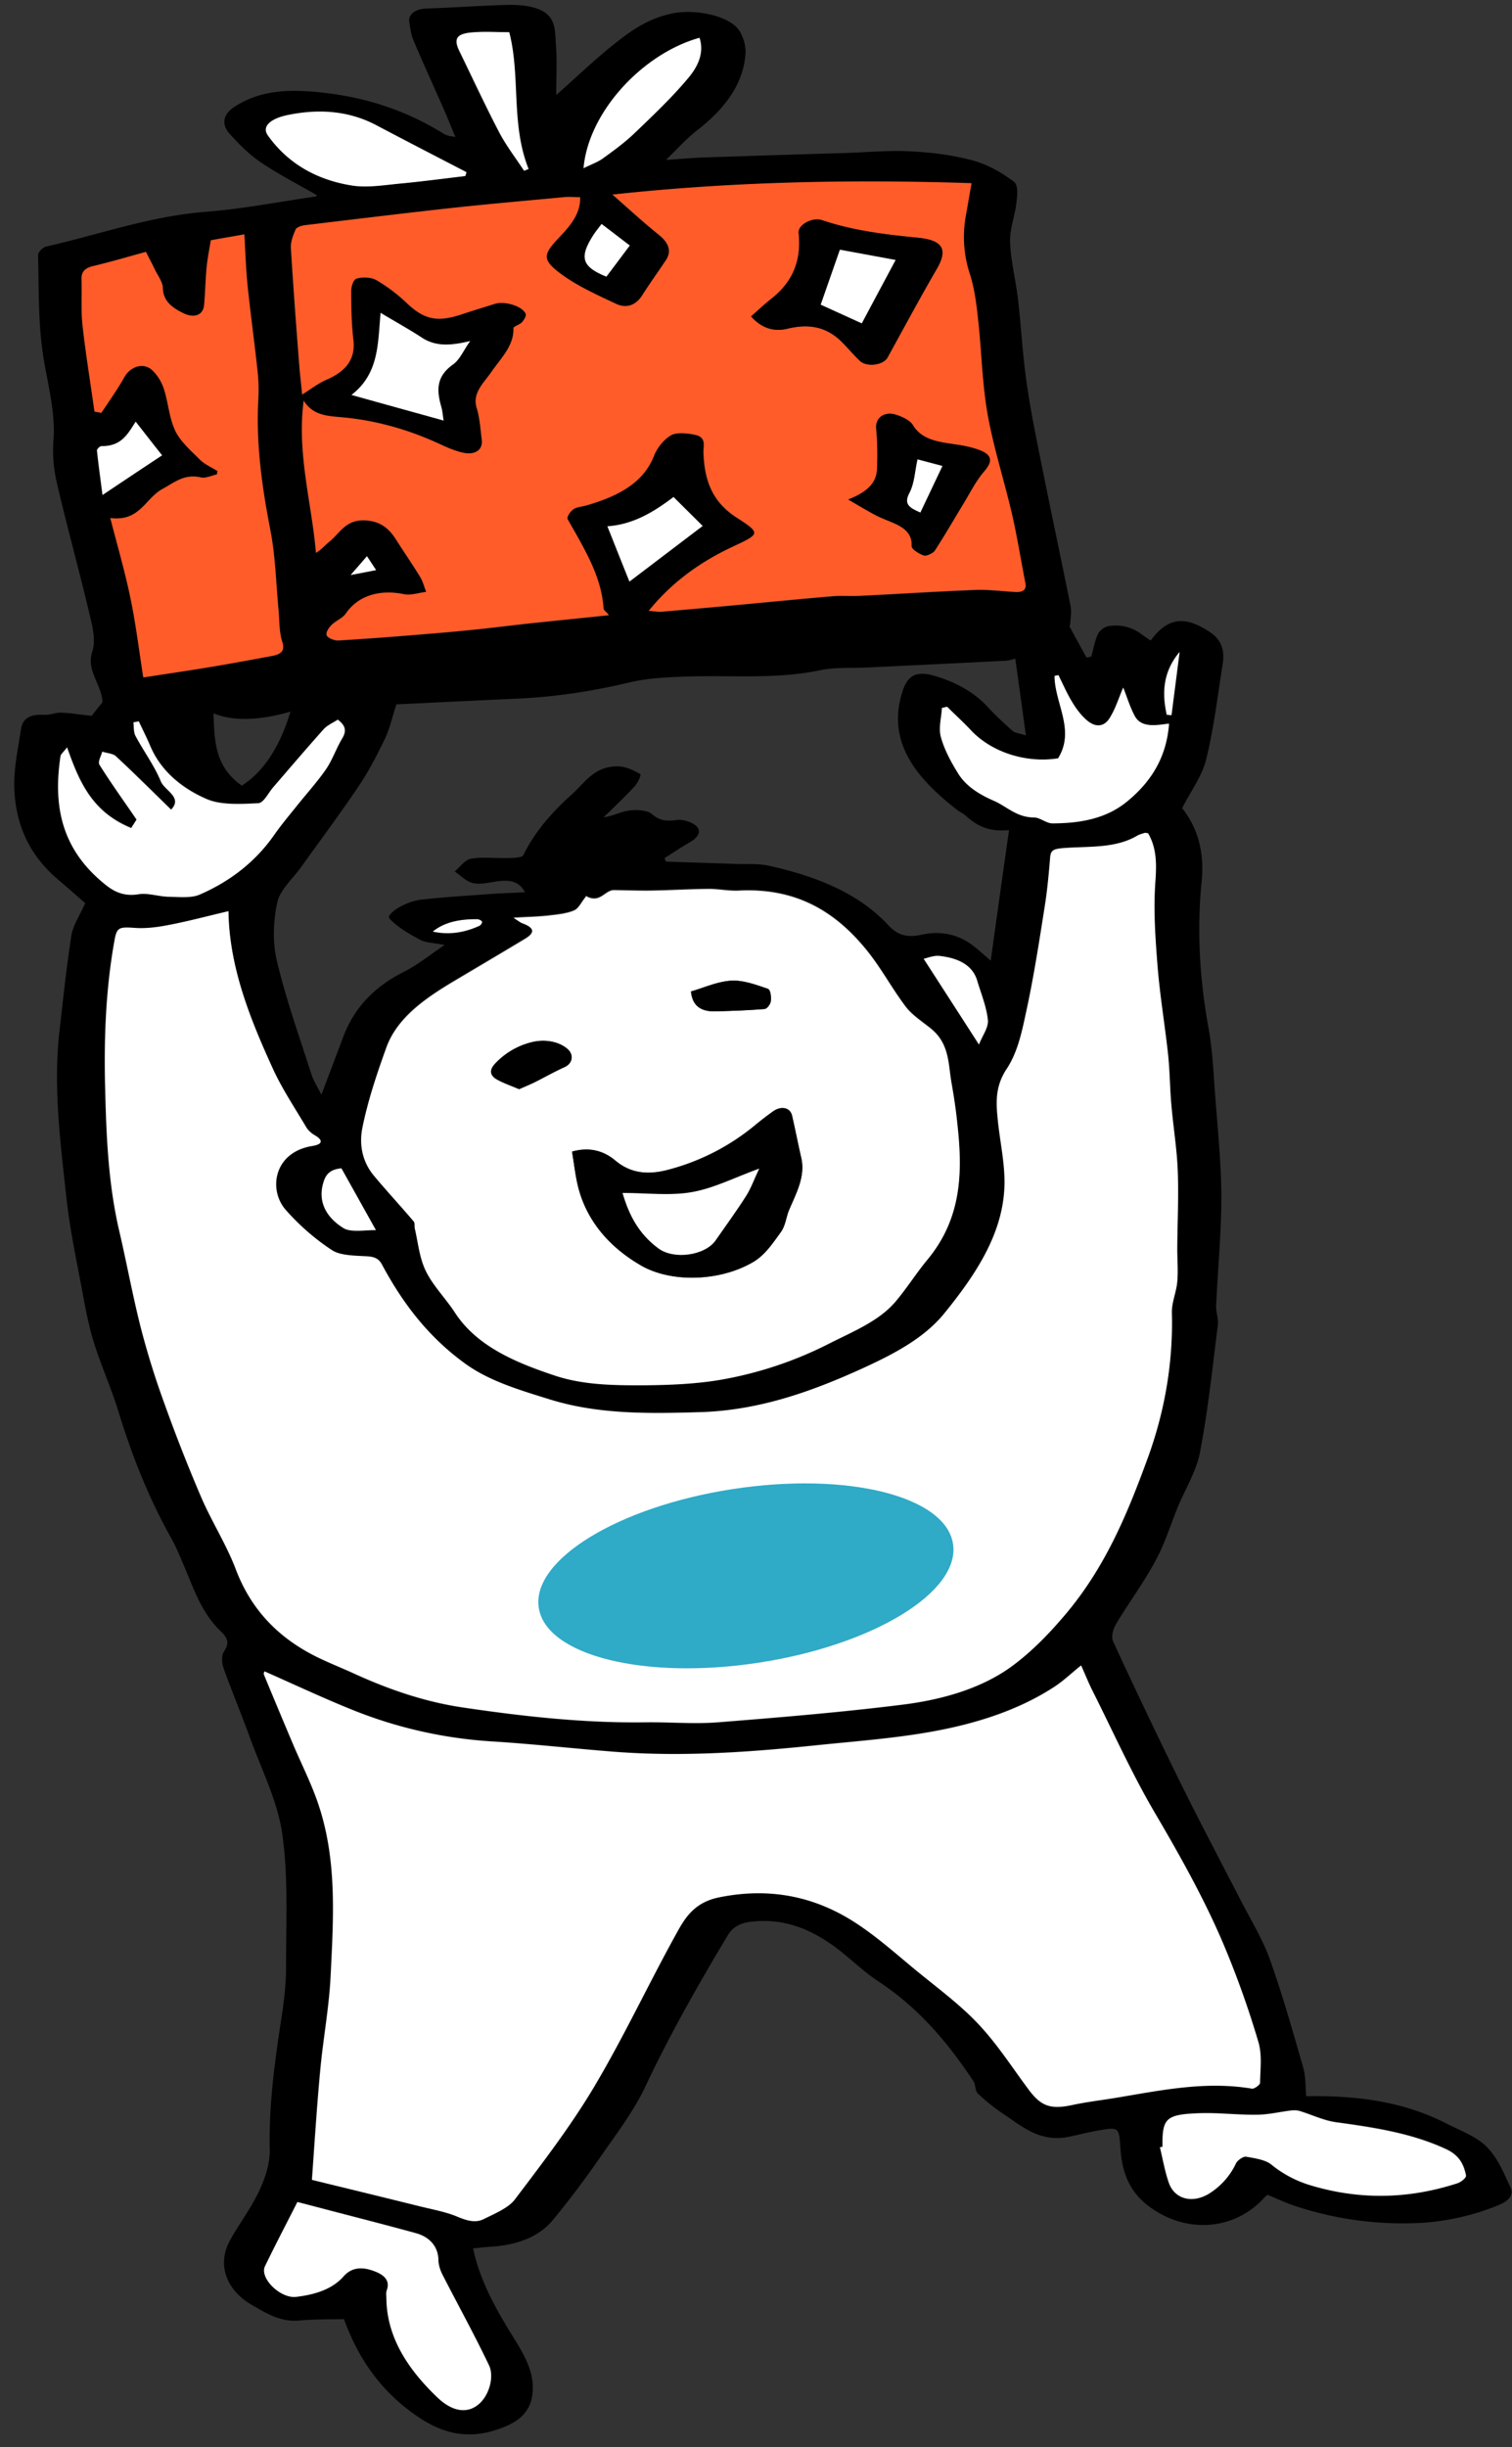
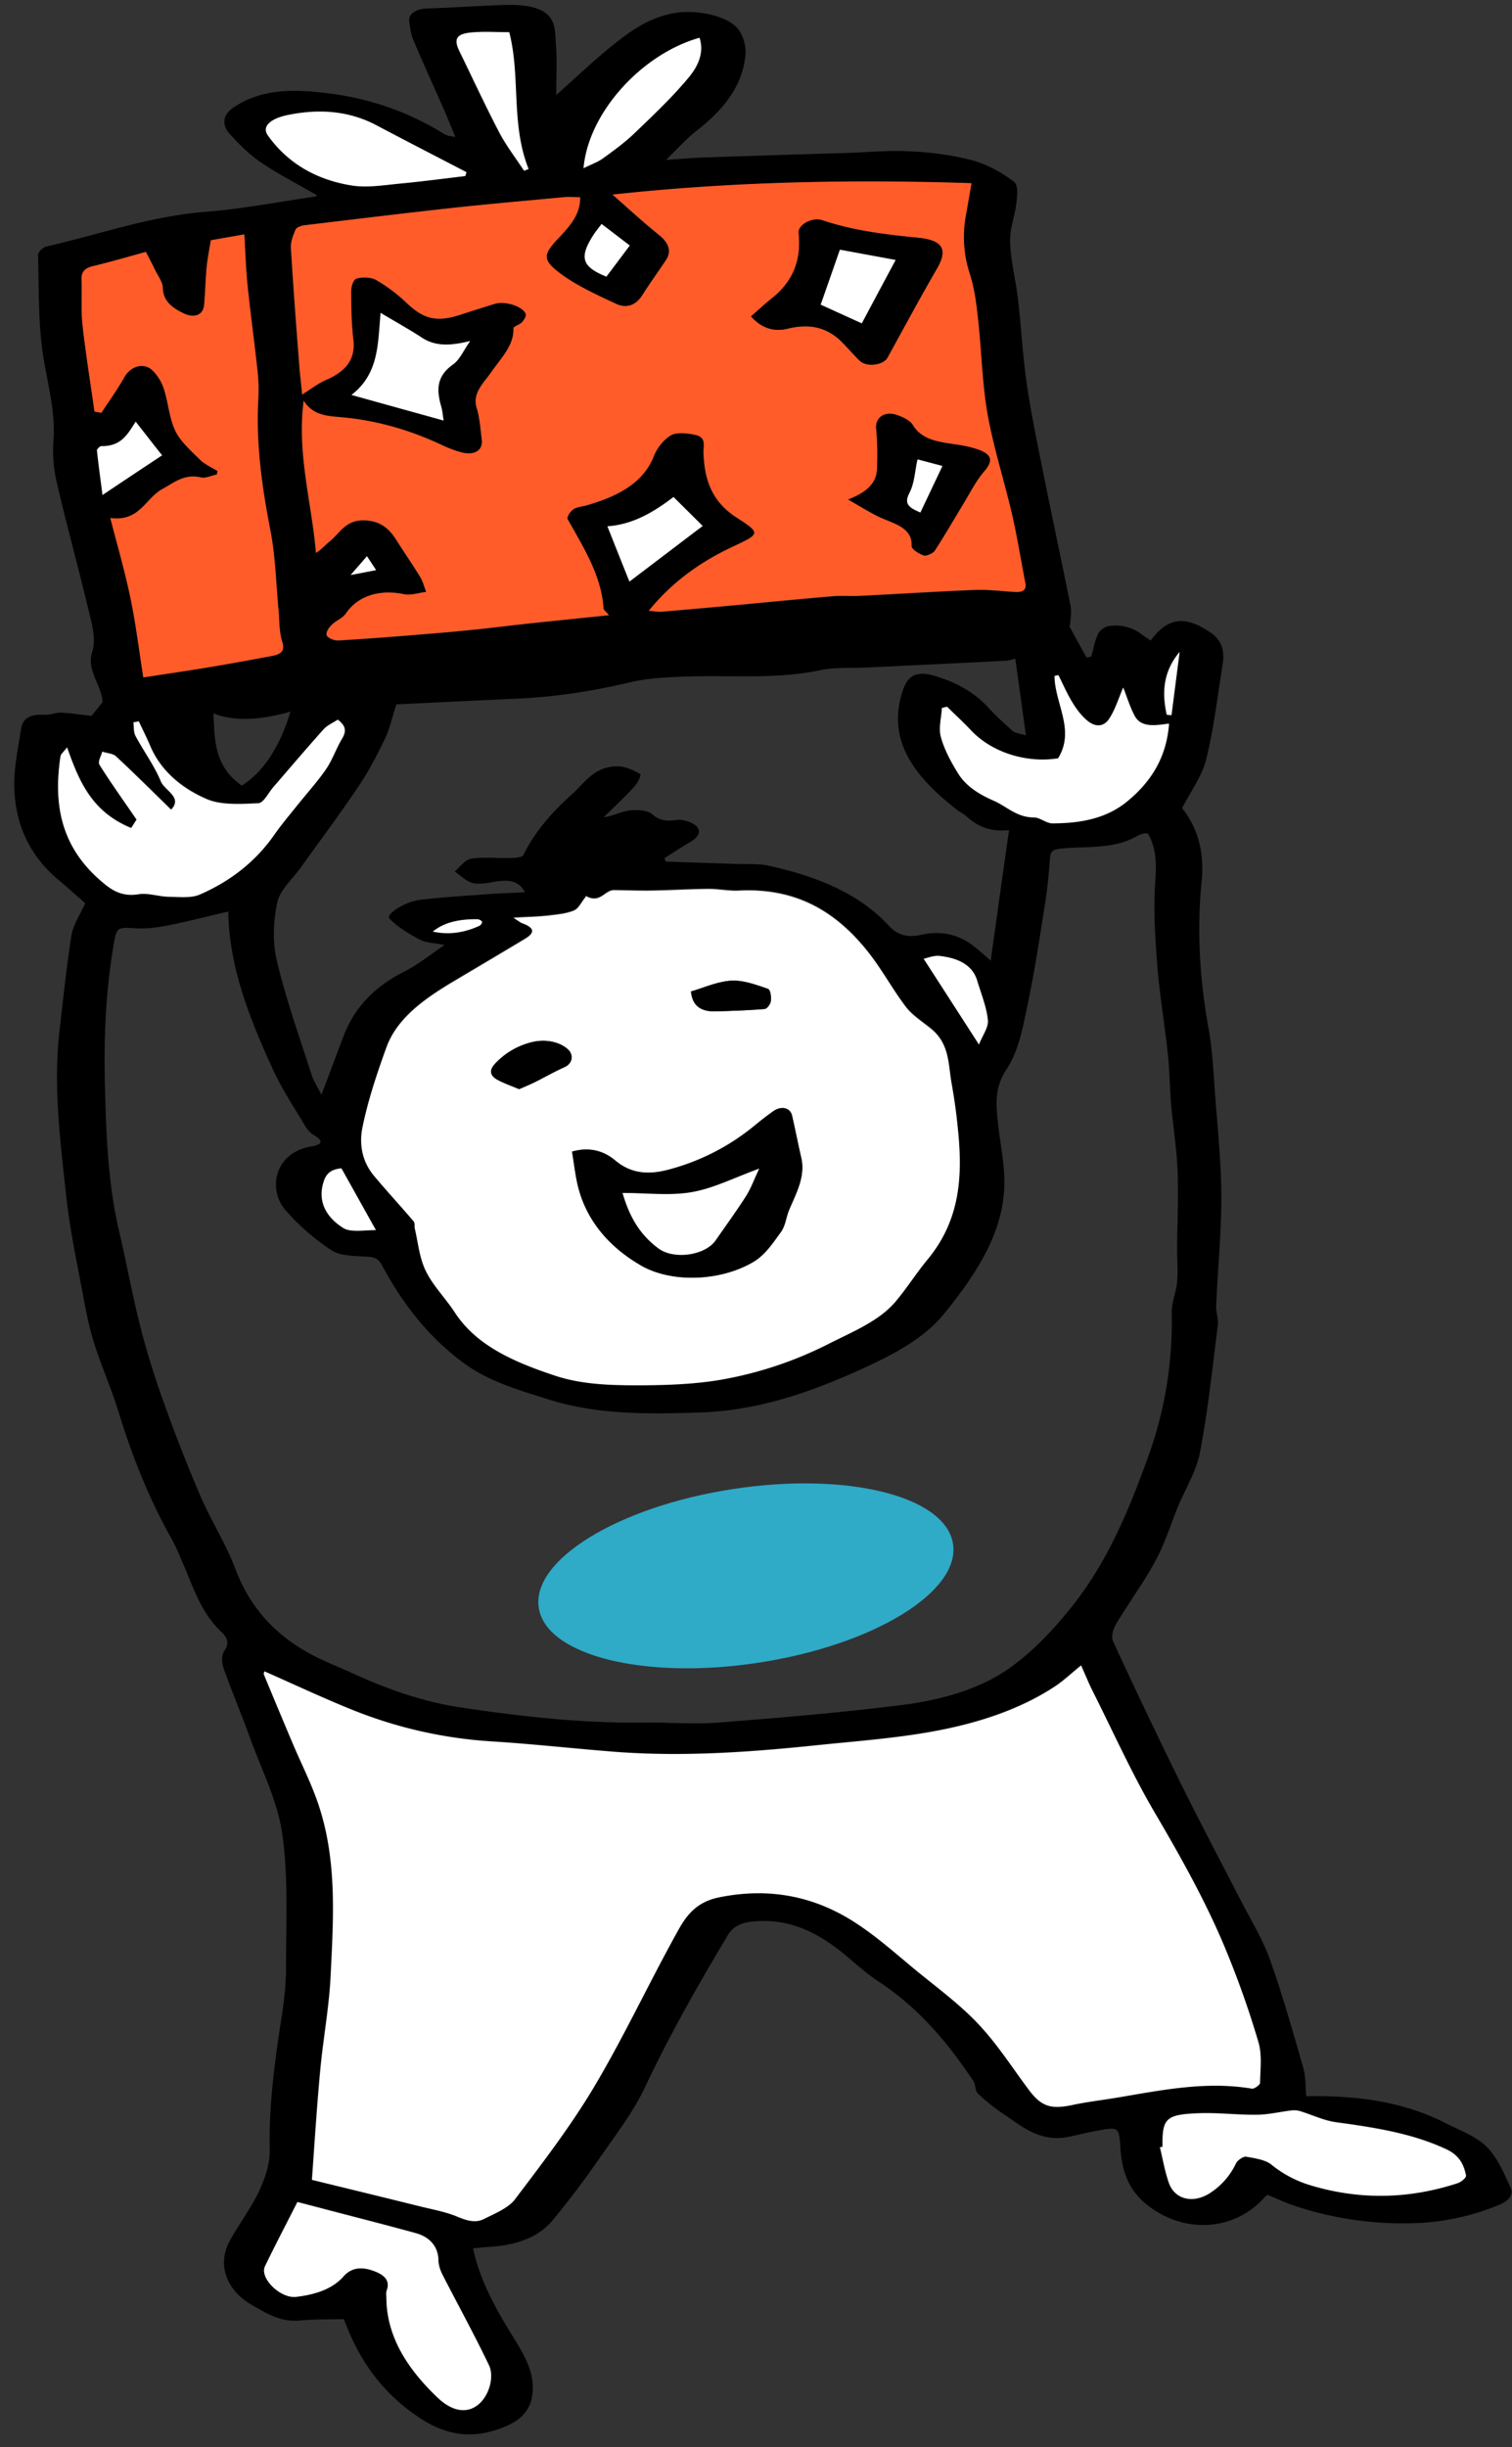
<svg xmlns="http://www.w3.org/2000/svg" width="81" height="131">
  <rect width="100%" height="100%" fill="#333333" stroke="none" />
  <g fill="none">
    <path fill="#000" d="M58.467 35.138c.109-.406.18-.82.352-1.2.081-.17.334-.378.55-.414a2.27 2.27 0 011.777.424c.162.117.325.225.496.342.91-1.235 1.84-1.361 3.201-.433.65.442.758 1.047.659 1.678-.27 1.704-.47 3.427-.884 5.113-.216.893-.839 1.723-1.29 2.615.911 1.137 1.19 2.508 1.046 3.914-.261 2.625-.108 5.213.361 7.82.217 1.19.27 2.407.361 3.607.135 1.812.325 3.634.334 5.447 0 1.948-.19 3.887-.28 5.834-.018.352.135.713.09 1.065-.288 2.263-.523 4.545-.956 6.8-.19 1-.784 1.956-1.19 2.93-.388.947-.686 1.94-1.182 2.85-.622 1.164-1.433 2.255-2.119 3.4-.162.28-.28.676-.162.938a319.658 319.658 0 003.598 7.548c1.037 2.102 2.137 4.175 3.21 6.26.542 1.054 1.182 2.091 1.579 3.182.685 1.921 1.235 3.87 1.795 5.817.144.505.117 1.037.162 1.542 2.705-.054 5.221.29 7.476 1.443.767.388 1.668.721 2.2 1.272.605.613.92 1.425 1.272 2.173.19.406-.126.721-.595.92a12.992 12.992 0 01-4.762.992 18.39 18.39 0 01-6.25-.947c-.477-.162-.928-.379-1.415-.577-.054.045-.127.1-.18.162-1.597 1.76-4.203 1.94-6.187.442-1.137-.857-1.434-1.966-1.515-3.129-.082-1.128-.045-1.128-1.416-.875-.424.081-.848.19-1.272.28-1.596.351-2.552-.524-3.59-1.218a10.034 10.034 0 01-1.352-1.082c-.171-.163-.108-.469-.243-.668-1.335-1.993-2.85-3.859-5.078-5.329-.883-.578-1.587-1.317-2.444-1.93-1.217-.866-2.597-1.46-4.328-1.28-.623.062-1.037.28-1.317.748-1.587 2.651-3.111 5.33-4.41 8.09-.622 1.325-1.57 2.56-2.435 3.805a49.109 49.109 0 01-2.534 3.355c-.785.937-1.993 1.334-3.382 1.415-.289.018-.568.055-.875.082.334 1.578 1.073 2.976 1.903 4.346.658 1.083 1.425 2.138 1.28 3.427-.126 1.155-.955 1.633-2.02 1.966-1.55.487-2.85.118-4.04-.676-2.128-1.407-3.31-3.274-4.04-5.276-.802.018-1.587 0-2.354.072-1.055.1-1.785-.378-2.543-.81-1.443-.813-1.92-2.229-1.19-3.509.496-.884 1.127-1.723 1.551-2.625.316-.685.568-1.434.56-2.155-.055-2.408.27-4.789.64-7.179.144-.919.243-1.857.234-2.786 0-2.336.126-4.699-.207-7.007-.253-1.768-1.137-3.481-1.759-5.213-.442-1.217-.947-2.417-1.38-3.634-.099-.289-.126-.677.036-.92.28-.415.18-.703-.153-1.019-1.091-1.037-1.479-2.327-2.011-3.553-.208-.487-.406-.983-.668-1.452-1.244-2.21-2.137-4.51-2.858-6.863-.37-1.19-.884-2.345-1.263-3.526-.28-.884-.46-1.786-.622-2.688-.325-1.722-.695-3.454-.884-5.185-.316-2.931-.703-5.862-.379-8.811.199-1.74.38-3.481.65-5.213.09-.55.45-1.073.74-1.722-.398-.343-.948-.839-1.516-1.317C1.48 45.68.84 44.021.768 42.244c-.045-1.073.199-2.155.361-3.237.09-.577.541-.785 1.245-.74.297.018.604-.126.893-.117.523.018 1.037.108 1.64.171.172-.216.416-.523.587-.73-.054-.965-.884-1.686-.55-2.706.216-.685-.027-1.488-.198-2.218-.55-2.309-1.19-4.608-1.723-6.917a7.508 7.508 0 01-.153-2.246c.099-1.56-.352-3.066-.577-4.59-.253-1.75-.208-3.517-.253-5.276 0-.144.253-.396.442-.442 2.84-.64 5.546-1.623 8.54-1.857 1.966-.154 3.896-.532 5.844-.812.063 0 .108-.063.117-.072-1.01-.586-2.074-1.127-3.03-1.777-.631-.433-1.163-.974-1.66-1.524-.396-.442-.396-.992.226-1.407 1.524-1.019 3.247-.974 5.023-.757 2.291.28 4.356 1.01 6.187 2.146.081.045.162.09.253.117.063.028.144.028.414.082-.252-.605-.46-1.128-.694-1.65-.514-1.173-1.055-2.345-1.551-3.527-.135-.316-.172-.65-.226-.983-.063-.442.37-.703.956-.721C24.315.409 25.758.3 27.192.263c.505-.008 1.046.028 1.506.173 1.127.351 1.028 1.208 1.082 1.948.072.856.018 1.722.018 2.705 1.128-1.001 2.038-1.876 3.04-2.678.901-.722 1.848-1.416 3.156-1.687 1.29-.27 3.13.135 3.625.938.226.37.352.839.316 1.245-.126 1.641-1.145 2.949-2.597 4.076-.569.442-1.028.965-1.66 1.578.83-.054 1.488-.117 2.138-.135 2.489-.081 4.969-.163 7.458-.235 1.163-.036 2.326-.153 3.48-.09 1.128.054 2.282.199 3.347.487.811.217 1.578.658 2.21 1.136.26.199.18.74.143 1.119-.08.712-.37 1.416-.342 2.119.036 1.02.306 2.038.424 3.057.17 1.461.243 2.931.45 4.383.208 1.497.514 2.976.812 4.464.505 2.525 1.046 5.041 1.551 7.557.063.325 0 .668-.018 1.002 0 .036-.054.08-.036.108.298.559.604 1.109.911 1.668.063-.009.135-.027.198-.036l.063-.027zM12.24 48.792c-1.11.261-2.12.523-3.148.73-.586.117-1.217.208-1.812.172-.938-.064-1.028-.055-1.164.721-.45 2.534-.559 5.077-.496 7.63.063 2.633.154 5.257.758 7.854.406 1.732.721 3.481 1.163 5.213a43.995 43.995 0 001.254 4.022 84.008 84.008 0 001.957 4.987c.568 1.308 1.37 2.561 1.866 3.887.749 1.984 2.093 3.571 4.293 4.68.668.334 1.389.614 2.074.93 1.822.83 3.743 1.506 5.808 1.803 3.229.478 6.484.839 9.776.794 1.29-.018 2.597.099 3.878 0 3.292-.253 6.583-.532 9.839-.938 2.146-.27 4.247-.857 5.88-2.038 1.145-.83 2.11-1.849 2.967-2.877 2.12-2.534 3.3-5.411 4.347-8.297a21.131 21.131 0 001.29-7.783c-.019-.55.243-1.1.288-1.65.054-.586 0-1.172 0-1.759.009-1.388.081-2.786.027-4.175-.045-1.182-.235-2.363-.343-3.544-.081-.911-.081-1.822-.18-2.733-.163-1.56-.433-3.12-.56-4.68-.117-1.497-.216-3.003-.117-4.5.064-.92.09-1.786-.387-2.616-.1-.009-.154-.027-.19-.018-.135.045-.288.081-.406.154-1.19.694-2.615.54-3.95.658-.54.045-.676.126-.703.514-.063.875-.144 1.74-.289 2.606-.288 1.822-.568 3.653-.956 5.465-.234 1.11-.45 2.282-1.09 3.247-.632.956-.56 1.84-.46 2.795.117 1.119.37 2.237.351 3.355-.045 2.589-1.506 4.807-3.22 6.917-1.082 1.335-2.705 2.183-4.4 2.958-2.697 1.227-5.51 2.228-8.649 2.336-2.733.09-5.492.135-8.107-.685-1.597-.496-3.229-.974-4.519-1.912-2.02-1.47-3.381-3.3-4.446-5.285-.162-.307-.351-.442-.811-.46-.65-.036-1.443-.036-1.885-.334a12.104 12.104 0 01-2.49-2.173c-.928-1.091-.603-3.075 1.444-3.4.54-.09.604-.297.126-.577-.19-.108-.36-.28-.46-.442-.604-1.019-1.271-2.02-1.758-3.075-1.245-2.715-2.354-5.474-2.4-8.46l.01-.017zm4.473 67.89c1.957.477 3.85.937 5.744 1.406.695.171 1.416.298 2.048.568.487.208.947.343 1.397.117.605-.297 1.326-.595 1.66-1.046 1.488-1.975 3.003-3.94 4.238-6.015 1.606-2.696 2.913-5.51 4.428-8.243.451-.81.956-1.64 2.255-1.912 2.76-.568 5.194-.027 7.323 1.353 1.181.767 2.21 1.696 3.273 2.57 1.137.93 2.354 1.822 3.32 2.86 1.036 1.1 1.82 2.353 2.714 3.534.658.875 1.172 1.028 2.317.794.794-.162 1.606-.262 2.408-.397 2.381-.397 4.744-.893 7.215-.478.117.018.433-.207.433-.315.018-.73.117-1.488-.09-2.183a49.58 49.58 0 00-1.732-4.906c-1.037-2.516-2.38-4.933-3.797-7.331-1.253-2.129-2.245-4.356-3.345-6.539-.217-.433-.397-.874-.623-1.38-.54.433-.947.83-1.434 1.146-1.92 1.253-4.193 1.966-6.565 2.399-2.002.36-4.058.505-6.105.721-3.635.379-7.269.64-10.94.352-2.173-.171-4.346-.415-6.52-.55a23.928 23.928 0 01-7.422-1.669c-1.614-.64-3.165-1.38-4.761-2.083 0 .036-.055.117-.027.18.505 1.227 1.01 2.445 1.533 3.662.433 1.028.947 2.038 1.316 3.084 1.092 3.084.875 6.241.722 9.388-.081 1.695-.406 3.391-.56 5.086-.18 1.912-.297 3.833-.441 5.817l.018.01zm16.08-106.263c.82.721 1.632 1.47 2.506 2.173.515.415.695.866.361 1.362-.424.631-.866 1.245-1.271 1.885-.316.496-.803.721-1.398.442-1.02-.478-2.074-.956-2.931-1.587-1.082-.794-.965-1.074-.072-2.012.577-.595 1.118-1.244 1.082-2.11-.334 0-.604-.018-.875 0-1.993.18-3.995.36-5.979.577-2.651.289-5.294.614-7.936.93-.162.017-.406.116-.451.225-.135.315-.27.658-.253.983.127 2.101.29 4.193.451 6.294.036.487.1.974.154 1.552.496-.307.865-.605 1.307-.794 1.083-.469 1.551-1.136 1.434-2.128-.108-.866-.117-1.74-.117-2.616 0-.234.108-.613.289-.667.306-.09.793-.072 1.046.072a8.383 8.383 0 011.614 1.209c.947.901 1.641 1.073 2.949.64.595-.199 1.2-.379 1.795-.568.514-.163 1.443.099 1.65.514.063.117-.072.333-.19.469-.117.135-.468.225-.46.324.037.92-.658 1.588-1.172 2.327-.415.604-1.046 1.136-.793 1.94.171.55.198 1.126.27 1.694.072.55-.37.857-1.046.695-.397-.09-.775-.253-1.136-.424-1.587-.73-3.274-1.245-5.096-1.443-.847-.09-1.74-.054-2.263-.91-.37 2.84.433 5.464.658 8.143.298-.18.478-.406.713-.595.568-.451.865-1.19 1.912-1.146.892.036 1.334.496 1.695 1.073.415.659.857 1.3 1.263 1.957.153.253.216.532.324.803-.397.045-.82.198-1.181.126-1.353-.28-2.49.09-3.139 1.046-.162.244-.54.38-.757.605-.153.153-.307.396-.253.55.054.135.406.288.623.27 1.515-.09 3.039-.207 4.554-.333.965-.082 1.92-.163 2.877-.262.965-.1 1.92-.216 2.877-.325 1.37-.144 2.741-.288 4.184-.432-.162-.199-.28-.28-.289-.361-.117-1.723-1.055-3.238-1.92-4.77-.073-.127.126-.407.297-.533.162-.126.451-.144.686-.207 1.677-.478 3.057-1.182 3.634-2.643.162-.415.496-.865.92-1.118.288-.171.902-.108 1.316-.018.605.135.406.622.424.974.054 1.326.37 2.552 1.768 3.445 1.317.848 1.28.875-.208 1.57-1.812.838-3.31 1.956-4.49 3.426.279.018.495.063.712.045 1.46-.117 2.913-.252 4.365-.388 1.605-.144 3.201-.306 4.806-.442.47-.036.947 0 1.416-.018 2.056-.099 4.122-.234 6.178-.315.712-.027 1.443.063 2.155.108.415.018.604-.117.541-.46-.243-1.253-.442-2.507-.73-3.752-.406-1.776-.974-3.535-1.299-5.32-.288-1.642-.315-3.31-.496-4.97-.09-.847-.19-1.704-.45-2.516a6.334 6.334 0 01-.226-3.066c.1-.54.19-1.082.315-1.794-6.556-.217-12.977-.082-19.254.613l.01-.018zm-1.407 37.543c-.244.307-.37.631-.64.74-.407.17-.903.216-1.372.27-.559.063-1.127.072-1.866.117.261.163.36.253.487.298.631.243.685.505.135.83-1.245.748-2.498 1.488-3.743 2.227-1.614.956-3.129 2.002-3.697 3.616-.505 1.407-.974 2.823-1.272 4.257-.18.875-.036 1.804.623 2.588.694.821 1.424 1.624 2.119 2.435.081.1.036.262.063.388.18.767.243 1.57.595 2.282.379.784 1.064 1.46 1.551 2.21 1.164 1.785 3.193 2.66 5.402 3.39 1.47.487 3.021.514 4.545.505 1.507 0 3.049-.054 4.5-.334a20.36 20.36 0 005.592-1.893c1.28-.659 2.66-1.209 3.544-2.228.631-.73 1.127-1.533 1.74-2.282 1.867-2.254 1.876-4.77 1.588-7.313a34.741 34.741 0 00-.307-2.138c-.18-1.019-.099-2.101-1.127-2.922-.469-.37-.992-.721-1.326-1.154-.757-.992-1.316-2.074-2.11-3.048-1.596-1.948-3.652-3.328-6.827-3.166-.54.027-1.082-.099-1.623-.09-1.028.01-2.056.072-3.084.09-.668.01-1.335-.018-2.002-.027-.496.027-.74.74-1.488.316v.036zM21.23 37.726c-.235.704-.352 1.29-.613 1.831-.415.857-.857 1.722-1.407 2.534-.983 1.461-2.047 2.886-3.075 4.32-.451.631-1.137 1.226-1.28 1.894-.217 1.019-.263 2.128-.019 3.147.487 2.047 1.208 4.067 1.858 6.087.108.334.315.64.523 1.065.424-1.11.793-2.093 1.163-3.076.55-1.479 1.57-2.651 3.229-3.49.757-.378 1.398-.902 2.21-1.452-.542-.108-.993-.108-1.317-.28-.596-.315-1.2-.676-1.633-1.127-.225-.225.785-.901 1.642-1.01 1.226-.144 2.462-.216 3.688-.306.622-.045 1.254-.063 1.921-.1-.298-.586-.794-.658-1.38-.595-.46.054-.956.199-1.38.109-.378-.073-.667-.406-1-.623.288-.243.54-.63.883-.685.631-.108 1.308-.018 1.966-.036.289 0 .758-.027.82-.144.605-1.236 1.525-2.3 2.625-3.283.694-.622 1.2-1.515 2.48-1.479.397.009.82.216 1.163.406.073.036-.126.469-.297.658-.523.568-1.1 1.11-1.66 1.66.524-.073.93-.307 1.371-.361.388-.054.974-.018 1.2.18.424.36.775.406 1.343.325.325-.045.84.117 1.056.333.297.298.054.623-.334.848-.469.27-.91.568-1.37.857.017.063.035.126.062.19 1.254.044 2.507.08 3.76.126.596.018 1.218-.028 1.777.099 2.508.559 4.78 1.452 6.376 3.174.487.523.983.695 1.795.514 1.02-.225 1.966-.018 2.75.586.307.235.578.487.948.803.333-2.38.649-4.653.983-6.99-1.074.118-1.75-.243-2.327-.775-.108-.099-.27-.171-.397-.261-2.29-1.759-3.86-3.716-2.976-6.412.28-.857.758-1.1 1.786-.785 1.118.343 2.074.875 2.795 1.669.406.441.866.865 1.326 1.271.117.1.352.117.694.226a809.945 809.945 0 00-.568-4.104c-.171.036-.352.1-.54.108-2.463.127-4.934.244-7.396.361-.839.045-1.713-.027-2.507.144-2.399.506-4.834.253-7.25.343-.975.036-1.985.081-2.914.298-2.002.478-4.022.793-6.114.884-2.191.099-4.383.207-6.466.306l.027.018zM7.82 13.486c-.866.234-1.83.522-2.814.757-.505.117-.65.36-.631.74.027.81-.036 1.631.054 2.434.171 1.542.424 3.075.64 4.617.126.018.244.045.37.064.415-.632.857-1.254 1.226-1.903.325-.587 1.028-.812 1.497-.38.298.271.505.641.623 1.002.243.74.27 1.542.613 2.245.27.569.83 1.056 1.317 1.543.252.243.622.405.947.613-.01.063-.028.117-.037.18-.288.063-.604.217-.847.163-.902-.217-1.425.27-2.047.604-.956.514-1.218 1.767-2.814 1.569.379 1.479.784 2.859 1.073 4.257.289 1.415.47 2.85.694 4.274 1.335-.207 2.517-.378 3.698-.577 1.046-.171 2.083-.37 3.12-.559.532-.1.794-.253.623-.776-.18-.55-.145-1.136-.199-1.713-.135-1.416-.162-2.84-.433-4.239-.442-2.272-.766-4.545-.658-6.854a9.793 9.793 0 00-.018-1.542c-.171-1.578-.388-3.156-.55-4.734-.09-.893-.117-1.795-.172-2.724-.613.108-1.145.199-1.794.316-.072.469-.172.974-.226 1.47-.063.667-.072 1.343-.135 2.01-.054.524-.523.704-1.091.434-.631-.307-1.1-.677-1.118-1.344 0-.352-.289-.703-.451-1.046-.136-.289-.289-.568-.451-.893l-.01-.009zM3.59 39.998c-.19.252-.334.352-.343.46-.36 2.435-.063 4.743 2.147 6.655.541.47 1.082.884 2.038.73.505-.08 1.073.127 1.614.136.56.01 1.209.081 1.66-.117 1.704-.74 3.03-1.813 3.977-3.175.37-.532.802-1.037 1.208-1.55.523-.66 1.11-1.29 1.57-1.967.36-.523.55-1.118.874-1.66.217-.369.235-.666-.234-1.01-.244.163-.56.298-.749.506-.92 1.028-1.813 2.083-2.714 3.12-.262.298-.505.83-.794.848-.92.045-2.002.108-2.75-.217-1.398-.604-2.49-1.569-3.03-2.831-.19-.451-.416-.893-.623-1.335l-.289.054c.036.244 0 .514.118.73.433.812 1.01 1.597 1.352 2.427.199.496 1.19.856.55 1.515-.973-.956-1.947-1.921-2.958-2.86-.153-.144-.477-.162-.73-.243-.054.235-.253.532-.144.704.604.965 1.28 1.903 1.984 2.93-.036.055-.163.253-.289.452-2.11-.866-2.787-2.49-3.436-4.32l-.009.018zm12.337 77.873c-.595 1.172-1.181 2.29-1.731 3.427-.298.622.83 1.74 1.668 1.641 1.001-.117 1.939-.406 2.543-1.1.415-.469.938-.505 1.497-.325.568.18 1.037.478.812 1.082-.045.126-.018.271-.018.406.027 2.065 1.118 3.78 2.732 5.321 1.317 1.253 2.363.568 2.733-.397.153-.406.216-.929.036-1.317-.776-1.64-1.668-3.255-2.507-4.879a1.754 1.754 0 01-.207-.784c-.01-.659-.424-1.2-1.209-1.416-1.479-.406-2.967-.785-4.446-1.172-.586-.154-1.172-.307-1.903-.496v.01zm46.345-2.958l-.117.018c.153.64.261 1.28.478 1.902.316.92 1.344 1.137 2.254.515a3.82 3.82 0 001.344-1.56c.072-.154.388-.379.541-.352.47.081 1.028.162 1.344.414a5.932 5.932 0 002.056 1.101c2.67.811 5.294.766 7.91-.09.207-.064.495-.307.468-.424-.117-.569-.342-1.065-1.073-1.407-1.83-.848-3.824-1.164-5.862-1.434-.685-.09-1.317-.406-1.975-.604a1.172 1.172 0 00-.469-.027c-.613.072-1.217.216-1.822.225-1.028.01-2.056-.117-3.084-.08-1.776.062-1.975.278-1.975 1.676v.118l-.018.01zm.343-76.169c-.758.109-1.506.217-1.83-.433-.253-.487-.407-1-.605-1.497-.244.56-.415 1.119-.722 1.624-.297.487-.757.523-1.217.135-.325-.27-.577-.622-.785-.965-.288-.469-.505-.974-.748-1.46-.072.017-.135.026-.208.044.01 1.47 1.128 2.904.19 4.41-1.696.27-3.553-.316-4.663-1.497-.405-.433-.847-.848-1.28-1.263-.09.019-.18.046-.28.064-.027.523-.198 1.064-.054 1.56.19.685.55 1.353.947 1.984.397.622 1.046 1.055 1.849 1.407.721.315 1.235.91 2.2.91.325 0 .65.316.974.316 1.497 0 2.886-.261 3.995-1.163 1.398-1.146 2.12-2.49 2.255-4.158l-.018-.018zM24.91 9.418c.018-.072.046-.135.064-.208-1.615-.838-3.229-1.668-4.834-2.516-1.461-.775-3.066-.883-4.708-.55-.875.18-1.46.586-1.091 1.11 1.01 1.415 2.507 2.353 4.491 2.669.839.135 1.759-.027 2.633-.108 1.146-.109 2.291-.262 3.436-.397h.01zm.271 8.838c-1.02.243-1.84.315-2.597-.18-.668-.443-1.39-.84-2.21-1.326-.144 1.66-.08 3.246-1.56 4.392 1.668.46 3.247.901 4.933 1.37-.045-.297-.063-.505-.117-.712-.235-.839-.325-1.614.613-2.282.388-.28.568-.748.929-1.262h.009zm6.07-9.235c.441-.216.775-.334 1.027-.514.596-.442 1.209-.875 1.723-1.37 1.01-.975 2.029-1.94 2.904-2.986.496-.595.83-1.326.577-2.12-3.093.858-5.97 4.023-6.214 7l-.018-.01zm-3.184.117c.072-.027.153-.063.225-.09-.965-2.408-.424-4.951-1.037-7.323-.676 0-1.317-.045-1.957.01-.875.071-1.028.342-.703 1.018.703 1.443 1.38 2.904 2.128 4.338.37.704.884 1.362 1.326 2.047h.018zm8.008 17.46c-1.037.784-2.137 1.47-3.544 1.569.424 1.064.812 2.038 1.181 2.958 1.299-.983 2.598-1.975 3.923-2.976-.469-.47-.992-.983-1.56-1.551zM11.437 38.186c.054 1.452.054 2.841 1.515 3.87 1.154-.722 2.056-2.093 2.606-3.96-1.668.478-3.075.523-4.12.09zm38.04 13.13c1.01 1.57 1.938 3.004 2.966 4.6.199-.505.514-.92.478-1.317-.072-.703-.36-1.397-.568-2.092-.252-.857-1.037-1.226-2.038-1.334-.307-.037-.65.117-.83.153l-.009-.01zM8.667 24.37c-.423-.54-.892-1.145-1.415-1.804-.433.677-.767 1.317-1.822 1.308-.09 0-.262.162-.253.235.082.766.19 1.533.298 2.38 1.154-.766 2.128-1.415 3.183-2.119h.01zm9.614 38.166c-.703.063-.893.423-1.001.892-.235.965.234 1.759 1.1 2.3.406.253 1.218.09 1.75.117l-1.849-3.31zm13.933-50.548c-.153.207-.297.37-.406.541-.802 1.245-.667 1.732.668 2.273.424-.56.847-1.128 1.253-1.669-.505-.387-1-.766-1.515-1.154v.01zm30.96 22.916c-.893 1.064-.938 2.2-.685 3.363.08 0 .162.018.252.018l.433-3.381zM23.17 49.874c.893.198 1.713.054 2.498-.298.081-.036.171-.162.153-.225-.018-.063-.171-.135-.27-.135-.875 0-1.705.126-2.372.667l-.01-.01zM19.653 29.78c-.325.379-.541.631-.875 1.01.586-.117.938-.18 1.362-.261-.154-.235-.28-.415-.487-.74v-.009z" />
-     <path fill="#FFF" d="M12.24 48.791c.045 2.985 1.154 5.745 2.398 8.46.487 1.055 1.155 2.056 1.759 3.075.1.171.27.333.46.442.478.28.424.487-.126.577-2.038.324-2.372 2.308-1.443 3.4a12.35 12.35 0 002.489 2.173c.442.298 1.244.298 1.885.334.45.027.649.153.811.46 1.064 1.984 2.426 3.823 4.446 5.284 1.29.938 2.922 1.416 4.518 1.912 2.625.821 5.375.767 8.108.686 3.147-.1 5.952-1.11 8.648-2.336 1.696-.776 3.32-1.623 4.401-2.958 1.714-2.11 3.175-4.32 3.22-6.917.018-1.118-.235-2.237-.352-3.355-.099-.956-.171-1.84.46-2.796.64-.965.848-2.137 1.091-3.246.388-1.813.668-3.635.956-5.465.136-.866.217-1.74.289-2.607.027-.396.171-.469.703-.514 1.335-.108 2.76.036 3.95-.658.118-.072.262-.108.406-.153.036-.01.1 0 .19.018.477.83.45 1.695.387 2.615-.108 1.497 0 3.003.118 4.5.126 1.56.387 3.12.559 4.68.099.912.099 1.822.18 2.733.1 1.182.298 2.363.343 3.544.054 1.39-.018 2.778-.027 4.176 0 .586.054 1.172 0 1.758-.045.55-.298 1.1-.289 1.65.072 2.652-.37 5.259-1.29 7.784-1.055 2.885-2.227 5.762-4.346 8.296-.866 1.029-1.831 2.048-2.967 2.877-1.633 1.182-3.734 1.777-5.88 2.038-3.265.406-6.557.677-9.84.938-1.28.1-2.588-.018-3.877 0-3.3.045-6.547-.315-9.776-.793-2.065-.307-3.986-.974-5.808-1.804-.685-.316-1.407-.595-2.074-.929-2.2-1.1-3.544-2.696-4.293-4.68-.505-1.326-1.307-2.57-1.866-3.887a89.075 89.075 0 01-1.957-4.987 43.144 43.144 0 01-1.254-4.022c-.442-1.732-.758-3.482-1.163-5.213-.605-2.597-.695-5.222-.758-7.855-.054-2.552.045-5.095.496-7.63.135-.775.235-.784 1.164-.72.595.035 1.226-.055 1.812-.172 1.028-.199 2.038-.47 3.148-.73l-.01.017z" />
    <path fill="#FFF" d="M16.713 116.69c.144-1.984.262-3.905.442-5.817.153-1.695.478-3.39.56-5.086.152-3.147.369-6.304-.722-9.388-.37-1.046-.884-2.056-1.317-3.084a639.794 639.794 0 01-1.533-3.662c-.027-.063.018-.144.027-.18 1.596.704 3.147 1.434 4.762 2.083a23.928 23.928 0 007.422 1.669c2.182.135 4.346.379 6.52.55 3.661.288 7.305.027 10.94-.352 2.037-.207 4.102-.36 6.104-.721 2.372-.424 4.645-1.146 6.566-2.4.487-.315.893-.712 1.434-1.145.234.515.406.956.622 1.38 1.1 2.183 2.092 4.41 3.346 6.539 1.407 2.398 2.76 4.815 3.796 7.331a49.606 49.606 0 011.732 4.906c.207.695.1 1.452.09 2.183 0 .117-.316.333-.433.315-2.47-.415-4.834.081-7.214.478-.803.135-1.615.226-2.408.397-1.146.243-1.66.081-2.318-.794-.893-1.19-1.677-2.435-2.714-3.535-.974-1.037-2.183-1.93-3.32-2.859-1.063-.874-2.091-1.803-3.273-2.57-2.137-1.389-4.563-1.92-7.323-1.353-1.307.271-1.812 1.101-2.254 1.912-1.515 2.733-2.823 5.547-4.428 8.243-1.236 2.074-2.75 4.05-4.239 6.015-.343.451-1.064.75-1.66 1.046-.45.226-.91.082-1.397-.117-.631-.27-1.362-.397-2.047-.568-1.894-.469-3.788-.929-5.745-1.407l-.018-.009z" />
    <path fill="#FF5C2A" d="M32.793 10.418c6.276-.685 12.697-.83 19.254-.613-.127.713-.217 1.254-.316 1.795a6.334 6.334 0 00.225 3.066c.262.82.361 1.677.451 2.516.18 1.66.208 3.328.496 4.97.316 1.785.884 3.543 1.3 5.32.288 1.245.486 2.498.73 3.752.063.342-.127.487-.542.46-.721-.037-1.443-.136-2.155-.109-2.065.082-4.121.217-6.177.316-.47.027-.947-.018-1.416.018-1.606.135-3.202.289-4.807.442-1.452.135-2.913.261-4.365.388-.216.018-.433-.027-.712-.045 1.181-1.461 2.678-2.58 4.49-3.427 1.489-.695 1.525-.722.208-1.57-1.389-.901-1.713-2.119-1.767-3.445-.019-.351.18-.838-.424-.973-.415-.1-1.028-.154-1.317.018-.424.252-.758.703-.92 1.118-.577 1.46-1.966 2.164-3.634 2.642-.235.063-.523.081-.686.208-.17.126-.36.414-.297.532.866 1.533 1.812 3.039 1.92 4.77 0 .09.127.163.29.361-1.444.153-2.814.289-4.185.433-.965.1-1.921.225-2.877.325-.956.099-1.92.19-2.877.261a190.1 190.1 0 01-4.554.334c-.208.009-.568-.135-.622-.27-.064-.154.099-.398.252-.55.217-.226.595-.37.758-.605.649-.956 1.794-1.326 3.138-1.046.352.072.785-.081 1.181-.126-.108-.27-.17-.55-.324-.803-.397-.658-.848-1.299-1.263-1.957-.36-.568-.802-1.028-1.695-1.073-1.046-.045-1.344.694-1.912 1.145-.235.19-.415.415-.713.595-.225-2.678-1.028-5.302-.658-8.143.532.866 1.425.82 2.264.91 1.821.19 3.508.704 5.095 1.444.36.171.74.324 1.136.423.686.163 1.119-.144 1.046-.694-.072-.568-.108-1.145-.27-1.695-.253-.803.379-1.335.793-1.94.515-.739 1.209-1.406 1.173-2.326 0-.1.343-.19.46-.325.117-.135.252-.342.19-.469-.208-.415-1.137-.676-1.651-.514-.604.19-1.2.37-1.795.568-1.316.433-2.01.262-2.949-.64a8.77 8.77 0 00-1.614-1.208c-.253-.145-.74-.172-1.046-.072-.18.054-.289.432-.289.667 0 .875.018 1.75.117 2.615.118.992-.351 1.66-1.433 2.129-.442.189-.812.486-1.308.793-.054-.577-.117-1.064-.153-1.551a362.164 362.164 0 01-.451-6.295c-.018-.324.117-.667.252-.983.045-.108.28-.198.451-.225 2.642-.316 5.294-.64 7.936-.93 1.993-.216 3.986-.387 5.98-.576.26-.027.54 0 .874 0 .027.865-.514 1.506-1.082 2.11-.893.938-1.01 1.217.072 2.011.857.631 1.912 1.11 2.931 1.587.595.28 1.082.045 1.398-.442.406-.64.848-1.253 1.271-1.884.334-.496.154-.947-.36-1.362-.875-.704-1.687-1.452-2.507-2.174l-.01.018zm7.44 6.512c.54.622 1.208.847 1.948.667 1.208-.298 2.146-.072 2.93.721.325.325.614.677.948.992.37.352 1.253.235 1.488-.17.874-1.588 1.731-3.184 2.642-4.754.586-1.01.352-1.524-1.01-1.659-1.759-.171-3.49-.388-5.132-.938-.54-.18-1.307.253-1.262.677.144 1.343-.217 2.543-1.461 3.526-.37.288-.704.613-1.091.947v-.01zm5.203 9.812c.623.351 1.064.63 1.542.874.803.406 1.903.56 1.858 1.615 0 .171.379.405.65.505.126.045.495-.127.586-.262.54-.83 1.028-1.677 1.542-2.525.351-.577.65-1.181 1.1-1.714.442-.514.46-.865-.234-1.136a5.144 5.144 0 00-1.182-.288c-.947-.145-1.903-.226-2.408-1.065-.135-.234-.523-.414-.856-.532-.659-.225-1.155.154-1.1.73.062.722.071 1.453.044 2.183-.027.695-.487 1.209-1.55 1.615h.008z" />
    <path fill="#FFF" d="M31.386 47.97c.748.425.992-.288 1.488-.315.667.01 1.334.036 2.002.027 1.028-.018 2.056-.08 3.084-.09.541 0 1.091.117 1.623.09 3.175-.162 5.24 1.218 6.827 3.166.794.974 1.362 2.056 2.11 3.048.334.442.866.784 1.326 1.154 1.028.812.947 1.903 1.127 2.922.127.713.235 1.425.307 2.137.288 2.553.28 5.06-1.587 7.314-.614.74-1.11 1.542-1.74 2.282-.885 1.028-2.264 1.578-3.545 2.227a20.461 20.461 0 01-5.591 1.894c-1.452.27-2.994.325-4.5.334-1.534 0-3.076-.027-4.546-.505-2.21-.73-4.238-1.605-5.402-3.39-.487-.75-1.172-1.435-1.55-2.21-.353-.713-.416-1.516-.596-2.282-.027-.126.018-.289-.063-.388-.695-.82-1.434-1.614-2.12-2.435-.658-.784-.802-1.722-.622-2.588.289-1.434.767-2.859 1.272-4.257.577-1.614 2.083-2.66 3.697-3.616 1.245-.74 2.498-1.479 3.743-2.228.55-.333.496-.595-.135-.83-.127-.044-.226-.134-.487-.297.73-.045 1.307-.054 1.866-.117.47-.054.965-.1 1.371-.27.262-.109.388-.442.64-.74v-.036zm-.74 13.682c.108.64.171 1.244.316 1.84.433 1.758 1.587 3.21 3.382 4.247 1.623.938 4.247.857 6.024-.198.631-.38 1.046-1.02 1.46-1.588.253-.342.28-.784.443-1.181.387-.92.892-1.813.649-2.814-.171-.748-.316-1.497-.487-2.236-.1-.433-.568-.541-1.001-.244-.334.235-.658.487-.965.74a12.091 12.091 0 01-4.708 2.408c-1.046.27-1.966.189-2.786-.496-.568-.478-1.326-.767-2.327-.487v.009zm-2.84-3.346c.333-.154.594-.253.847-.379.532-.27 1.046-.56 1.587-.803.406-.18.514-.63.18-.947-.46-.423-1.244-.568-1.965-.378a3.959 3.959 0 00-1.93 1.136c-.316.325-.316.631.117.866.343.19.74.324 1.163.505zm9.207-5.222c.081.794.568 1.091 1.37 1.055.857-.027 1.714-.054 2.571-.126.135-.009.316-.27.334-.424.018-.225-.018-.604-.163-.658-.622-.208-1.316-.469-1.957-.433-.748.045-1.47.379-2.155.577v.01z" />
    <path fill="#FF5C2A" d="M7.82 13.494c.163.324.316.604.452.892.162.352.442.695.45 1.046.019.677.488 1.047 1.119 1.344.568.27 1.037.09 1.091-.433.063-.667.072-1.343.135-2.01.045-.506.154-1.002.226-1.47.65-.118 1.181-.208 1.794-.316.055.929.082 1.83.172 2.723.162 1.578.388 3.157.55 4.735.054.514.045 1.028.018 1.542-.108 2.309.216 4.581.658 6.854.27 1.398.298 2.823.433 4.238.054.578.027 1.164.199 1.714.17.523-.09.685-.623.775-1.037.19-2.083.388-3.12.56-1.181.198-2.372.37-3.698.577-.225-1.425-.396-2.859-.694-4.275-.289-1.398-.694-2.778-1.073-4.257 1.596.199 1.858-1.055 2.814-1.569.622-.333 1.145-.811 2.047-.604.243.054.559-.1.847-.162.01-.063.027-.118.037-.18-.316-.199-.695-.361-.947-.614-.487-.487-1.047-.974-1.317-1.542-.334-.712-.37-1.506-.613-2.246a2.456 2.456 0 00-.623-1c-.469-.433-1.163-.208-1.497.378-.36.65-.811 1.272-1.226 1.903-.126-.018-.244-.045-.37-.063-.216-1.542-.469-3.075-.64-4.617-.09-.812-.027-1.624-.054-2.435-.018-.388.126-.623.631-.74.983-.234 1.948-.523 2.814-.757l.009.009z" />
    <path fill="#FFF" d="M3.591 40.008c.65 1.84 1.326 3.454 3.436 4.32l.289-.452c-.704-1.028-1.38-1.966-1.984-2.93-.108-.172.09-.47.144-.704.244.081.577.1.73.244 1.01.937 1.976 1.902 2.959 2.858.64-.658-.343-1.019-.55-1.515-.343-.838-.92-1.614-1.353-2.426-.117-.216-.081-.487-.117-.73.099-.018.198-.036.288-.054.208.442.433.884.622 1.334.541 1.272 1.624 2.228 3.03 2.832.758.325 1.831.262 2.751.217.289-.018.532-.541.794-.848.902-1.046 1.794-2.092 2.714-3.12.19-.208.505-.343.749-.505.469.351.45.649.234 1.01-.324.54-.514 1.136-.875 1.659-.469.676-1.046 1.308-1.569 1.966-.415.514-.838 1.02-1.208 1.551-.956 1.362-2.273 2.435-3.977 3.175-.451.198-1.1.126-1.66.117-.54-.01-1.109-.217-1.614-.135-.956.153-1.497-.262-2.038-.73-2.21-1.913-2.507-4.222-2.146-6.656.018-.109.153-.217.342-.46l.01-.018zm12.337 77.872c.74.19 1.317.343 1.903.496 1.488.388 2.967.766 4.446 1.172.785.217 1.19.758 1.208 1.416 0 .262.09.541.208.785.83 1.623 1.722 3.237 2.507 4.88.18.386.126.91-.036 1.315-.37.965-1.416 1.651-2.733.397-1.623-1.55-2.714-3.265-2.732-5.32 0-.136-.027-.28.018-.407.225-.604-.244-.9-.812-1.082-.55-.18-1.082-.144-1.497.325-.604.694-1.542.983-2.543 1.1-.848.1-1.975-1.01-1.668-1.64.55-1.137 1.136-2.256 1.731-3.428v-.009zm46.345-2.958v-.117c0-1.407.199-1.615 1.975-1.678 1.029-.036 2.057.1 3.085.081.613 0 1.217-.153 1.821-.225.154-.018.325-.018.47.027.658.198 1.289.514 1.974.604 2.038.28 4.04.586 5.862 1.434.73.334.956.84 1.073 1.407.027.126-.261.361-.469.424-2.615.848-5.248.902-7.909.09a6.08 6.08 0 01-2.056-1.1c-.315-.253-.875-.334-1.343-.415-.154-.027-.47.198-.542.352a3.823 3.823 0 01-1.343 1.56c-.911.622-1.93.406-2.255-.514-.216-.622-.325-1.272-.478-1.903l.117-.018.018-.009zm.352-76.168c-.126 1.669-.857 3.021-2.255 4.158-1.109.91-2.498 1.163-3.995 1.163-.324 0-.649-.307-.974-.316-.956 0-1.47-.604-2.2-.91-.803-.352-1.452-.785-1.849-1.407-.397-.632-.758-1.299-.947-1.984-.135-.487.027-1.037.054-1.56.09-.019.18-.046.28-.064.424.424.875.83 1.28 1.263 1.11 1.181 2.967 1.768 4.663 1.497.938-1.506-.18-2.94-.19-4.41.073-.018.136-.027.208-.045.243.487.46.992.748 1.46.208.344.46.686.785.966.46.388.92.352 1.217-.135.316-.505.478-1.065.722-1.624.198.496.352 1.02.604 1.497.334.65 1.073.541 1.83.433l.019.018zM24.919 9.426c-1.145.135-2.29.288-3.436.397-.874.08-1.794.243-2.633.108-1.984-.316-3.48-1.254-4.49-2.67-.38-.523.206-.937 1.09-1.109 1.642-.333 3.238-.225 4.708.55 1.605.848 3.22 1.678 4.834 2.516-.018.073-.045.136-.064.208h-.009zm.271 8.83c-.37.513-.54.982-.929 1.262-.938.667-.856 1.443-.613 2.282.054.207.072.414.117.712-1.686-.469-3.264-.902-4.933-1.37 1.48-1.146 1.407-2.733 1.56-4.393.812.487 1.534.884 2.21 1.326.757.496 1.578.424 2.597.18h-.009zm6.07-9.236c.243-2.976 3.12-6.132 6.213-6.998.262.794-.08 1.524-.577 2.12-.866 1.046-1.894 2.02-2.904 2.985-.514.496-1.118.938-1.722 1.37-.253.18-.587.298-1.028.514l.018.01zm-3.184.117c-.45-.685-.956-1.343-1.326-2.047-.748-1.434-1.425-2.895-2.128-4.337-.334-.677-.171-.956.703-1.02.632-.054 1.281-.009 1.957-.009.614 2.372.073 4.915 1.037 7.323-.072.027-.153.063-.225.09h-.018zm8.008 17.47c.568.568 1.092 1.082 1.56 1.55-1.325 1.002-2.624 1.994-3.923 2.977-.37-.92-.757-1.894-1.18-2.958 1.406-.1 2.506-.785 3.543-1.57zm13.401 24.718c.18-.036.523-.18.83-.153 1.001.108 1.786.478 2.038 1.334.208.695.496 1.39.568 2.093.045.396-.28.82-.478 1.316a4440.106 4440.106 0 00-2.967-4.6l.01.01zM8.678 24.379a640.354 640.354 0 00-3.184 2.119c-.108-.848-.216-1.614-.297-2.38 0-.082.162-.244.252-.235 1.055.009 1.389-.632 1.822-1.308.523.667.992 1.272 1.416 1.804h-.01zm9.613 38.165c.595 1.064 1.19 2.128 1.849 3.31-.532-.018-1.353.144-1.75-.117-.866-.541-1.335-1.335-1.1-2.3.117-.478.306-.83 1-.893zm13.933-50.556c.514.387 1.001.766 1.515 1.154-.405.541-.83 1.11-1.253 1.668-1.335-.54-1.47-1.037-.667-2.272.117-.172.252-.334.405-.541v-.01zm30.97 22.916l-.434 3.381c-.08 0-.162-.018-.252-.018-.262-1.163-.208-2.3.685-3.363zm-40.015 14.97c.667-.541 1.497-.668 2.372-.668.1 0 .252.072.27.136.019.063-.063.189-.153.225-.784.352-1.605.496-2.498.298l.01.009zM19.662 29.78c.216.324.334.505.487.74-.424.08-.776.153-1.362.26.325-.378.55-.63.875-1.01v.01z" />
    <path fill="#000" d="M40.232 16.939c.388-.334.722-.659 1.092-.947 1.244-.974 1.605-2.183 1.46-3.526-.045-.424.722-.857 1.263-.677 1.65.56 3.373.767 5.132.938 1.361.136 1.596.65 1.01 1.66-.911 1.569-1.768 3.165-2.643 4.752-.225.415-1.118.532-1.488.172-.333-.316-.622-.668-.947-.992-.784-.794-1.722-1.02-2.93-.722-.74.18-1.408-.045-1.949-.667v.009zm4.762-3.562c-.36 1.028-.694 1.993-1.028 2.94.694.315 1.452.667 2.2 1 .596-1.109 1.2-2.236 1.813-3.39-1.046-.19-2.002-.37-2.985-.55zm.442 13.364c1.064-.406 1.515-.92 1.551-1.614.036-.73.027-1.461-.045-2.183-.054-.577.442-.956 1.1-.73.325.108.713.297.857.532.496.839 1.452.92 2.408 1.064.406.063.812.153 1.181.289.695.27.677.622.235 1.136-.451.523-.749 1.136-1.1 1.713-.514.84-1.001 1.696-1.542 2.525-.09.145-.46.307-.587.262-.27-.1-.658-.334-.649-.505.045-1.055-1.055-1.209-1.858-1.614-.478-.244-.92-.514-1.542-.875h-.009zm3.725-2.155c-.145.649-.154 1.28-.442 1.812-.298.568 0 .767.595 1.028.397-.83.767-1.623 1.181-2.489l-1.325-.351h-.01zM30.646 61.652c1.001-.28 1.75 0 2.327.487.82.685 1.74.766 2.787.496a12.091 12.091 0 004.707-2.408c.307-.253.631-.505.965-.74.433-.297.902-.189 1.001.244.172.749.316 1.497.487 2.237.235 1.01-.261 1.902-.65 2.813-.161.388-.189.83-.441 1.182-.415.568-.83 1.208-1.461 1.587-1.777 1.055-4.4 1.136-6.024.198-1.795-1.037-2.95-2.489-3.382-4.247-.144-.596-.208-1.209-.316-1.84v-.01zm10.029.902c-1.344.487-2.426 1.055-3.617 1.262-1.172.208-2.435.045-3.715.045.351 1.173.865 2.183 1.92 2.967.848.623 2.517.38 3.067-.432.55-.794 1.127-1.579 1.641-2.39.262-.406.415-.866.695-1.452h.009zm-12.86-4.249c-.424-.18-.821-.316-1.164-.505-.424-.234-.424-.541-.117-.866a3.96 3.96 0 011.93-1.136c.712-.19 1.506-.045 1.966.379.333.315.225.766-.18.947-.55.243-1.056.54-1.588.802-.252.127-.514.235-.848.38zm9.207-5.23c.695-.198 1.407-.532 2.155-.577.64-.036 1.326.216 1.957.433.154.054.19.433.163.658-.01.153-.199.415-.334.424-.857.072-1.713.1-2.57.126-.812.027-1.29-.261-1.37-1.055v-.009z" />
    <path fill="#FFF" d="M44.994 13.367c.983.18 1.948.361 2.985.55-.622 1.155-1.226 2.291-1.812 3.391-.749-.342-1.507-.685-2.2-1 .333-.948.666-1.912 1.027-2.94zm4.167 11.228l1.325.352c-.406.856-.784 1.66-1.181 2.489-.595-.253-.893-.451-.595-1.028.288-.541.297-1.173.442-1.813h.009zm-8.487 37.959c-.28.586-.433 1.037-.694 1.452-.514.812-1.091 1.596-1.641 2.39-.56.811-2.228 1.055-3.067.433-1.064-.785-1.578-1.795-1.92-2.967 1.28 0 2.552.162 3.715-.045 1.181-.208 2.273-.776 3.616-1.263h-.009z" />
    <path fill="#2FAAC7" d="M40.674 89.003c6.129-.945 10.777-3.79 10.381-6.354-.395-2.565-5.683-3.878-11.812-2.934s-10.776 3.79-10.381 6.354c.395 2.564 5.684 3.878 11.812 2.934z" />
  </g>
</svg>